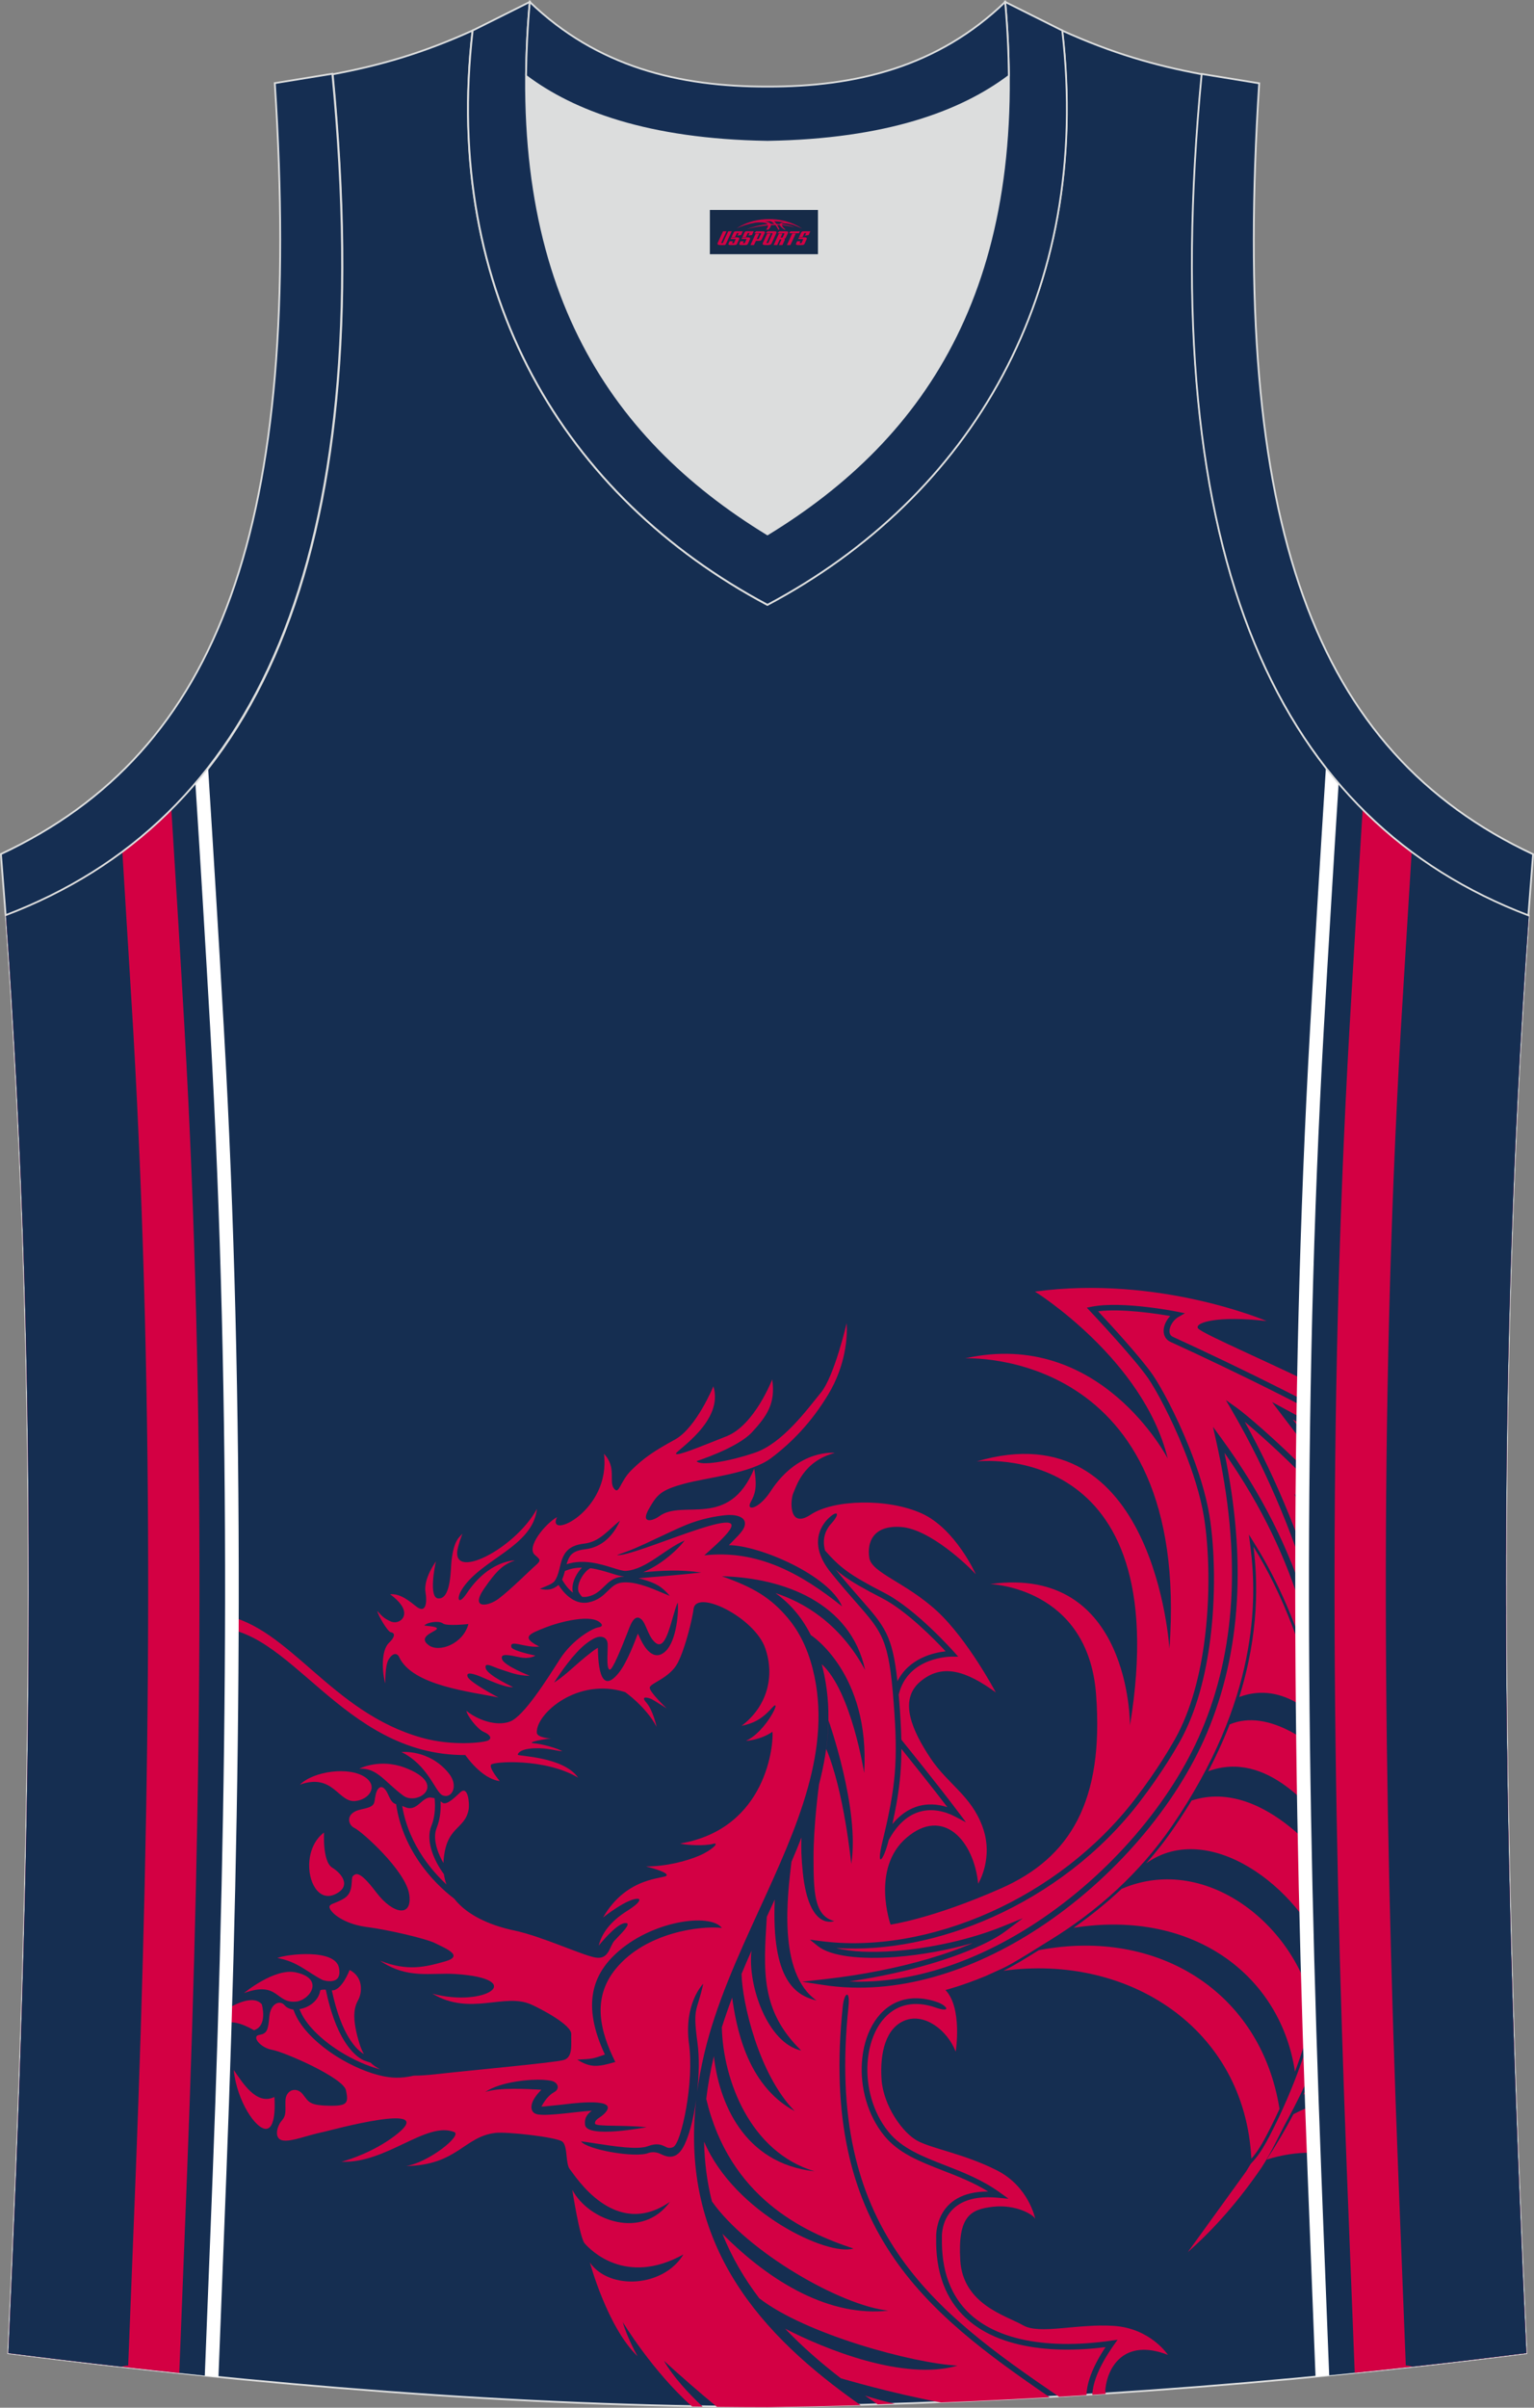
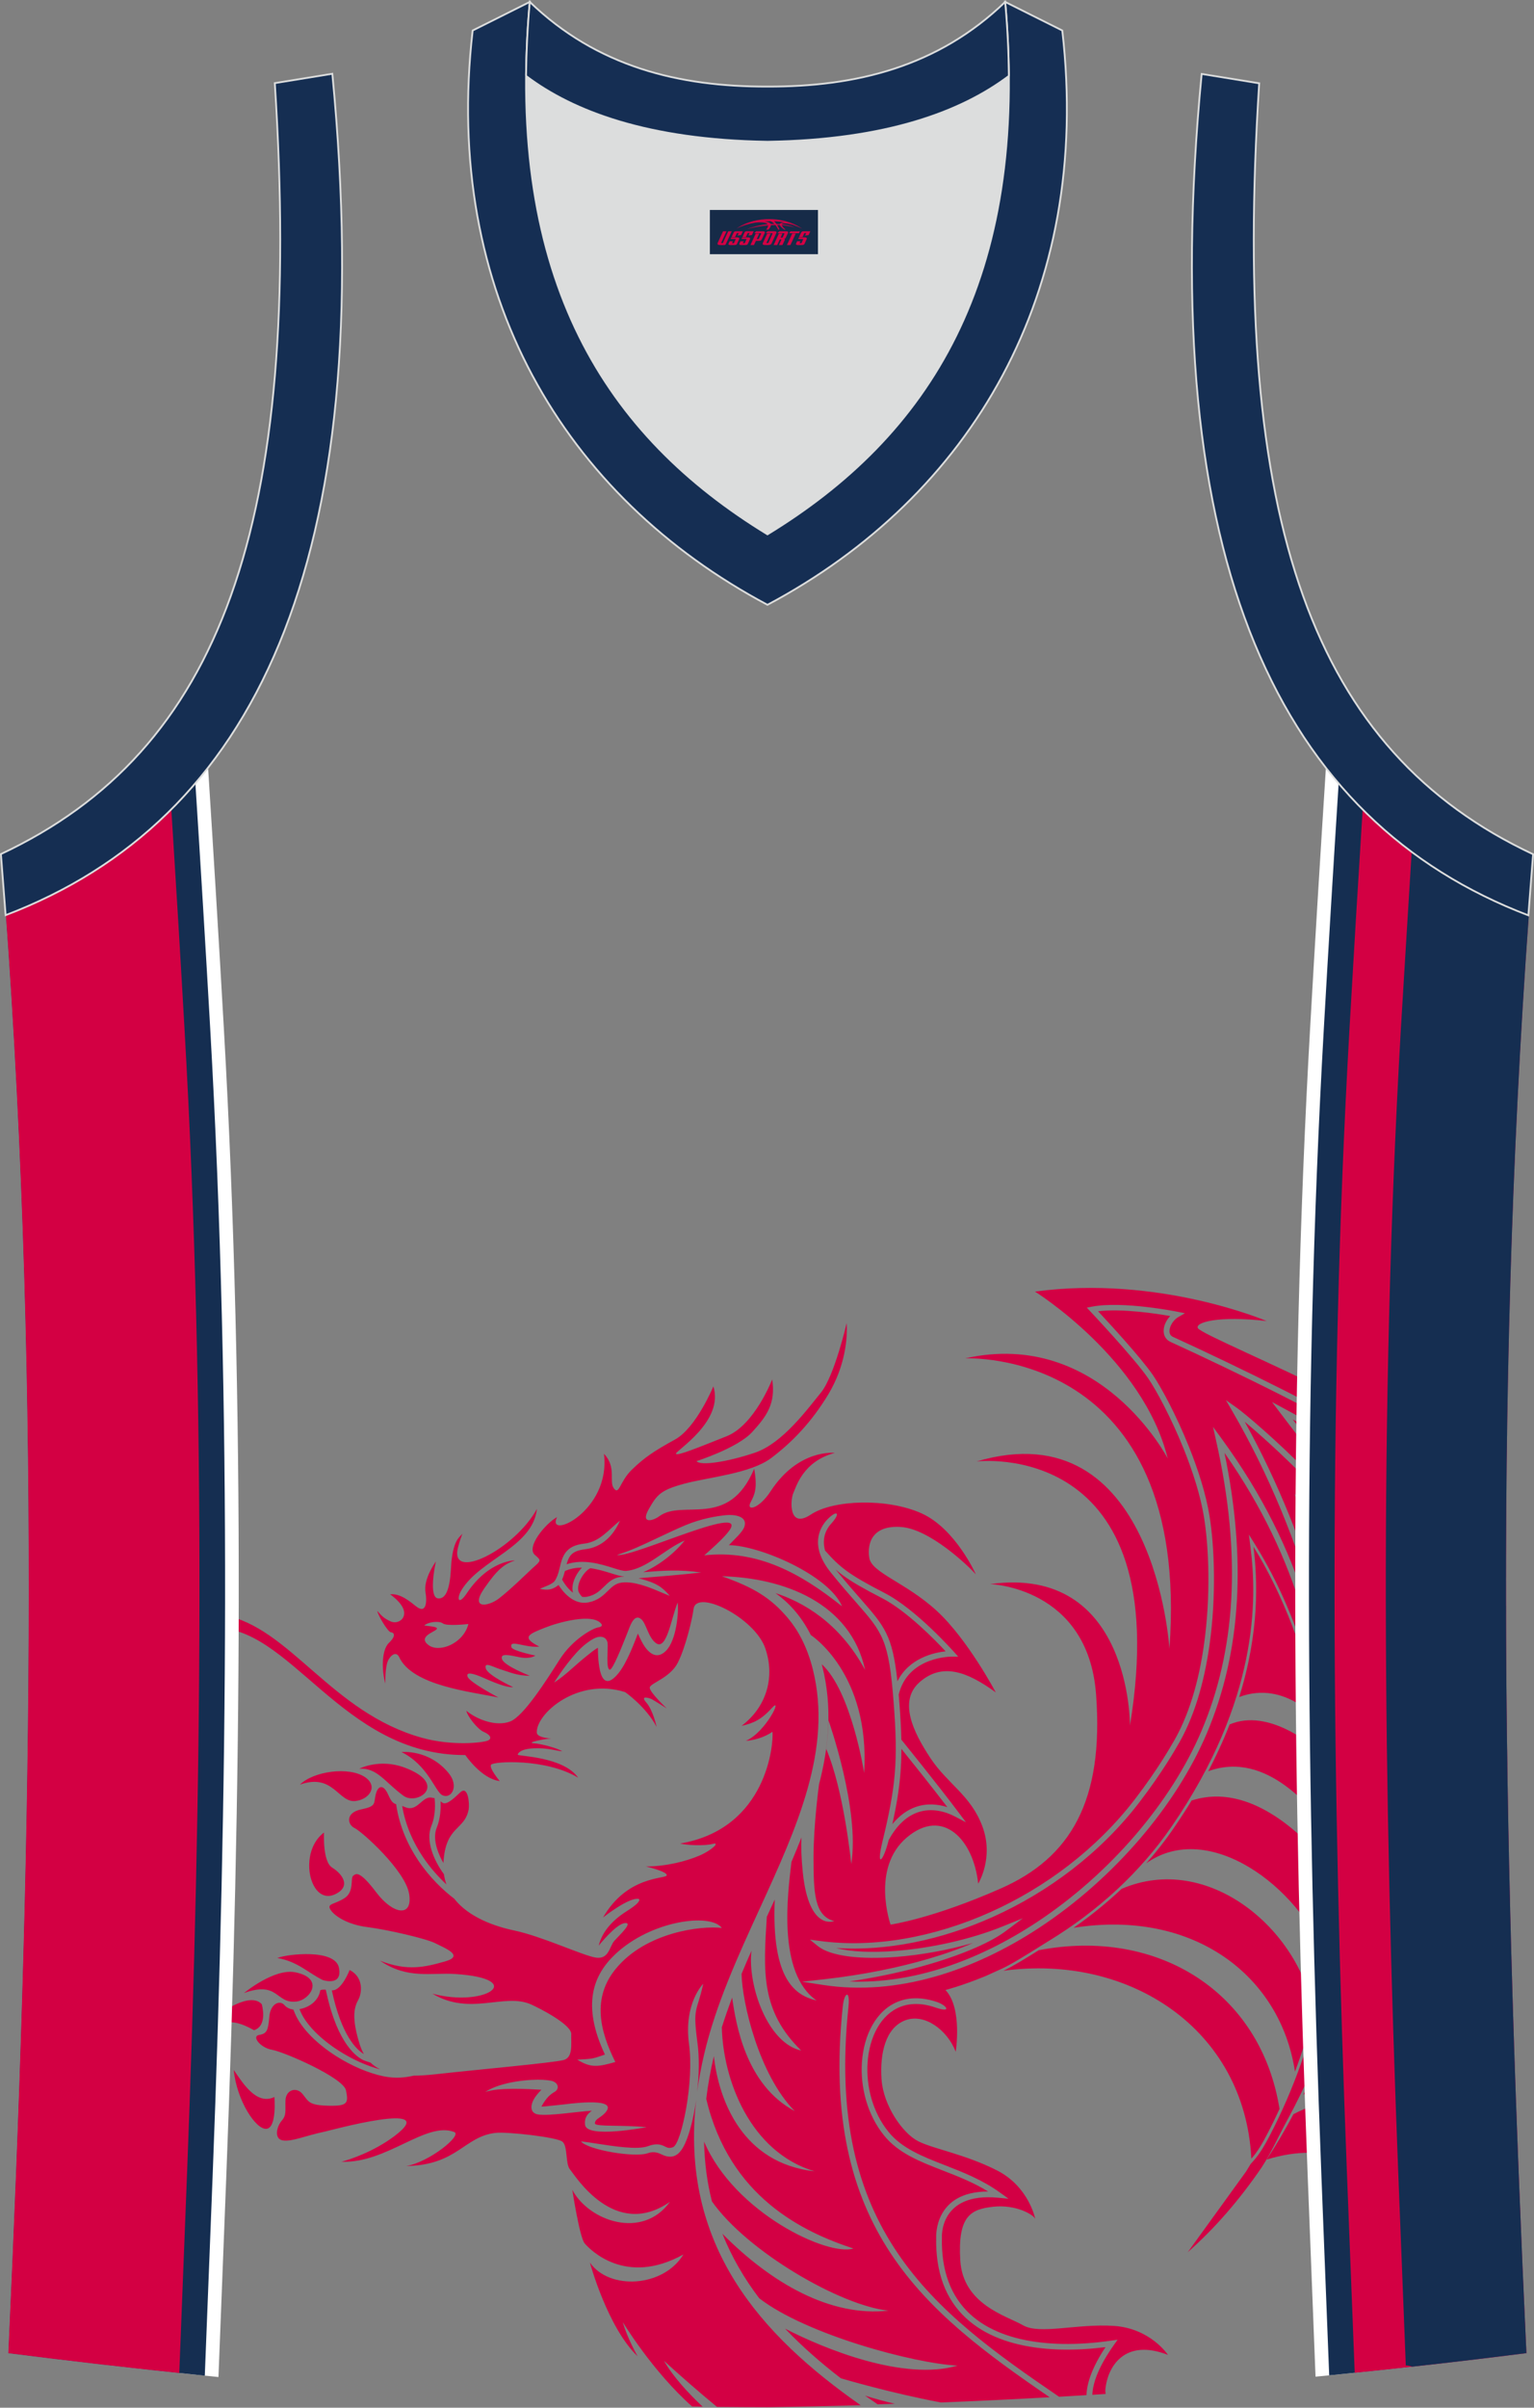
<svg xmlns="http://www.w3.org/2000/svg" version="1.1" id="图层_1" x="0px" y="0px" width="340.57px" height="534.36px" viewBox="0 0 340.57 534.36" enable-background="new 0 0 340.57 534.36" xml:space="preserve">
  <rect x="0" y="0" width="340.57" height="534.36" fill="#808080" stroke="none" />
  <g>
-     <path fill="#152E51" stroke="#DCDDDD" stroke-width="0.4" stroke-miterlimit="22.926" d="M170.34,534.16c0.02,0,0.03,0,0.05,0   H170.34L170.34,534.16L170.34,534.16z M170.39,534.16c57.65-0.83,113.48-4.91,168.48-11.91c-4.81-104.47-7.38-209.79,0.53-319.02   l-0.01,0c-54.79-20.88-83.05-77.61-72.53-186.74l0.02,0c-10.7-2.01-19.83-4.64-31.07-9.71c6.73,58.28-20.29,103.43-65.45,127.46   C125.2,110.21,98.18,65.06,104.91,6.78c-11.23,5.07-20.37,7.7-31.07,9.71l0.02,0C84.38,125.61,56.12,182.35,1.33,203.22l-0.16-2.08   c8.09,109.98,5.52,215.97,0.68,321.11C56.41,529.2,115.42,534.16,170.39,534.16z" />
    <path fill="#D30044" d="M170.34,534.16c0.02,0,0.03,0,0.05,0H170.34L170.34,534.16L170.34,534.16z M281.22,293.19   c0,0-23.96-10.27-51.44-6.54c0,0,24.06,14.99,29.47,37.04c0,0-14.96-28.94-44.98-22.22c0,0,50.26-2.54,45.36,64.44   c0,0-3.21-53.23-42.82-41.56c0,0,44.53-5.45,34.06,58.59c0,0,0.26-35.69-31.04-31.37c0,0,21.71,0.63,23.51,24.44   c1.8,23.8-5.77,36.31-21.08,43.08c-15.31,6.77-24.54,8.05-24.54,8.05s-4.43-12.52,3.6-19.33c8.03-6.81,14.85,0.55,15.85,10.24   c0,0,3.52-5.63,0.97-12.61c-2.55-6.98-7.73-9.45-11.59-15.28c-3.86-5.83-7.16-12.73-2.3-16.9c4.86-4.17,10.21-2.48,16.83,2.35   c0,0-6.21-11.76-13.08-18.08c-6.87-6.32-14.46-8.44-15-11.76c-0.54-3.32,0.71-7.35,7.1-6.87c6.39,0.48,14.91,8.66,16.55,10.5   c0,0-4.51-10.15-12.07-13.54c-7.56-3.39-19.53-3.07-24.57,0.28c-5.04,3.35-4.52-3.39-3.9-4.72s2.09-7.08,9.23-8.97   c0,0-8.06-0.98-14.24,8.5c-2.64,4.05-5.55,4.5-4.45,2.45c0.91-1.69,1.55-3.15,0.79-7.44c-5.66,13.53-15.81,6.67-21.06,10.54   c-1.48,1.1-4.2,1.73-2.37-1.52c1.84-3.25,2.65-4.27,7.9-5.69c5.25-1.43,14.71-2.23,19.31-5.7c4.6-3.47,8.96-7.95,12.71-14.19   c3.74-6.25,4.27-12.52,4.04-15.75c0,0-2.71,11.75-5.72,15.43c-3.01,3.67-8.51,11.26-14.66,13.33c-6.15,2.08-12.18,2.96-12.94,1.86   c0,0,9.06-2.87,12.34-6.44c3.28-3.58,5.25-6.37,4.45-11.69c0,0-3.9,10.15-10.13,12.62c-6.23,2.47-11.08,4.48-11.24,3.87   c-0.15-0.62,10.74-7.15,8.31-14.95c0,0-3.79,9.21-8.53,11.81c-4.74,2.6-6.86,4.06-9.57,6.69c-2.71,2.63-2.79,5.72-3.98,4.16   c-1.19-1.56,0.67-4.64-2.21-7.7c1.59,12.8-12.96,19.33-10.42,14.06c-2.63,1.48-6.87,6.65-4.94,8.37c1.22,1.09,1.54,1.18,0.03,2.49   c-1.14,0.98-5.31,5.16-7.99,7.2c-2.42,1.85-6.45,2.4-3.29-2.19c2.84-4.12,4.31-5.38,6.83-6.25c0,0-5.74-0.1-10.65,7.25   c-1.91,2.86-2.34,1.23-1.21-0.65c4.14-6.88,15.81-9.52,16.76-18.05c-4.85,8.95-19.56,16.39-17.52,8.54   c0.38-1.48,0.7-2.26,0.97-3.02c-0.71,0.83-1.88,1.39-2.42,6.02c-0.2,1.67-0.04,8.68-3.01,8.33c-2.01-0.24-0.76-6.97-0.44-8.2   c0,0-2.87,3.83-2.31,6.94c0.32,1.77,0.25,4.89-2.1,3.03c-1.28-1.02-3.53-2.95-5.77-2.67c0,0,2.7,1.81,3.08,3.71   c0.38,1.9-1.53,2.96-3,2.28c-1.47-0.68-1.9-1.16-2.92-2.3c0.1,0.88,2.34,4.69,3.02,4.73c0.68,0.05,1.23,0.75-0.42,2.33   c-1.87,1.79-1.51,6.78-0.81,9.04c0,0-0.15-3.91,0.74-5.37c0.9-1.45,1.86-1.47,2.31-0.51c2.96,6.41,16.03,7.7,22.06,8.99   c0,0-6.37-3.35-6.85-4.61c-0.48-1.26,1.54-0.63,3.45,0.21c1.91,0.84,5.15,2.26,6.65,2.09c0,0-5.7-2.63-6.08-4.18   c-0.38-1.56,1.62-0.27,3.37,0.26c1.75,0.52,3.58,1.42,6.41,1.4c0,0-5.65-2.19-6.15-3.66c-0.5-1.47,1.68-0.9,3.97-0.44   c2.29,0.46,3.42-0.38,3.42-0.38s-5.1-1.05-5.32-1.86c-0.5-1.87,3.02,0.22,6.2-0.14c-4.3-2.13-2.08-2.85,1.27-4.2   c2.75-1.11,10.74-3.39,12.55-0.76c0,0,0.39,0.54-0.76,0.71c-1.14,0.17-5.63,2.57-8.51,7.07c-2.88,4.51-8.02,12.68-11.06,13.82   c-3.04,1.14-7.22-0.36-9.69-2.39c0.19,1.14,2.44,4.08,3.86,4.69c1.42,0.6,1.94,1.48,0.89,1.93c-1.05,0.45-7.79,1.26-14.54-0.61   c-20.24-5.6-29.42-24.61-44.11-27.26c-6.38-1.15-12.7-1.15-19.59,1.14c0,0,13.73-1.15,14.49-0.39c0.83,0.84-9.23,3.54-11.06,8.5   c0,0,5.1-5.77,13.45-6.35c17.39-1.23,28.71,28.29,56.38,28.18c0,0,3.57,5.29,7.64,5.77c0,0-2.44-2.9-1.93-3.63   c0.51-0.73,12.04-1.49,19.34,2.88c-3.3-4.72-13.44-4.75-13.41-5.1c0.03-0.35,0.62-1.3,3.65-1.42c3.03-0.13,5.01,0.6,6.24,0.66   c-1.04-0.67-4.54-1.65-6.37-1.78c-1.83-0.14,2.65-1.03,3.92-1.05c0,0-3.16-0.14-3.21-1.31c-0.19-4.22,9.12-12.36,19.63-8.98   c0,0,4.66,3.27,6.97,7.71c0,0-0.79-3.71-2.29-5.41c-1.5-1.69,0.69-1.01,1.23-0.73c0.54,0.28,3.31,2.04,3.31,2.04   s-3.91-3.67-3.77-4.65c0.14-0.99,4.5-2.1,6.23-5.51c1.73-3.4,3.25-9.88,3.49-11.89c0.55-4.57,13.56,1.86,15.92,8.69   c2.22,6.41,0.3,13.02-5.26,17.23c2.52-0.56,4.35-1.33,6.69-3.93c2.63-2.93-1.21,5.29-5.73,7.25c0,0,3.14-0.11,5.9-2.01   c0.28,2.36-1.05,21.49-20.49,24.8c1.27,0.38,5.52,0.57,7.24,0.08c1.72-0.48-0.18,1.42-3.01,2.62c-2.82,1.2-7.23,2.38-11.83,2.39   c0,0,4.86,1.15,4.61,1.98c-0.24,0.83-8.79,0.03-14.13,9.35c0,0,5.67-4.52,7.91-4.13c0,0,1.06,0.39-2.62,2.7   c-3.67,2.31-5.61,5-6.25,7.67c0,0,3.78-4.77,5.78-5s-1.22,2.71-2.31,3.93c-1.09,1.22-1.18,4.18-4.11,3.73   c-2.92-0.45-11.85-4.7-18.17-6.03c-4.24-0.89-10.05-2.9-13.28-7.05c-2.35-1.78-5.43-4.66-8.01-8.52c-2.27-3.4-4.18-7.57-4.88-12.44   c-0.75-0.27-1.08-0.6-1.77-2.14c-1.12-2.49-2.33-1.94-2.78,0.06c-0.45,1.99,0.2,2.52-3.27,3.24c-3.47,0.73-3.01,3.38-1.4,4.13   c1.6,0.75,11.27,9.4,12.11,14.63c0.84,5.23-3.54,4.62-7.31-0.37c-3.77-4.99-4.52-4.15-5.14-3.65c-0.62,0.49,0.31,3.52-1.9,4.94   c-2.21,1.43-3.93,1.15-3.15,2.51c0.78,1.35,3.71,3.35,8.17,3.91c4.46,0.56,13.13,2.56,15.15,3.6c2.02,1.04,6.61,2.77,2.14,4.03   c-4.47,1.26-8.33,2.23-14.43-0.17c6.13,4.18,11.32,2.61,16.71,2.96c16.17,1.05,6.69,7.52-5.08,4.36c8.41,5.04,15.96-0.25,21.9,2.39   c2.13,0.95,9.02,4.52,8.93,6.6c-0.08,2.08,0.47,5.15-1.69,5.74c-2.15,0.6-19.12,2.12-28.47,3.16c-1.74,0.19-3.35,0.3-4.82,0.31   c-1.69,0.38-3.9,0.71-6.69,0.14c-3.32-0.68-7.08-2.3-10.44-4.42c-4.19-2.65-7.79-6.11-9.24-9.53c-0.05-0.12-0.21-0.51-0.35-0.86   c-0.79-0.1-1.5-0.42-1.98-0.99c-0.97-1.16-3.09-0.42-3.35,2.57c-0.26,2.99-0.51,3.77-2.26,4.05c-1.74,0.28,0.23,2.85,2.9,3.31   s15.82,6.19,16.38,9c0.57,2.81,0.39,3.51-3.93,3.4c-4.32-0.11-4.32-0.87-5.7-2.58c-1.37-1.71-3.74-0.96-3.81,1.44   c-0.07,2.4,0.27,3.18-0.85,4.49c-1.12,1.31-1.74,4.08,0.32,4.36c2.06,0.28,4.95-1.06,9.25-1.96c0.96-0.2,26.25-7.13,15.49,0.98   c-4.6,3.47-9.98,5.25-11.79,5.7c10.05,0.43,18.79-9.03,25.05-6.59c1.85,0.72-5.61,6.73-10.68,7.55   c11.38-0.19,12.87-6.58,19.85-7.36c2.59-0.29,13.59,0.94,14.84,1.94c1.25,1,0.63,4.96,1.7,6.19c1.07,1.23,9.86,15.73,22.18,7.17   c-6.09,8.46-17.96,4.3-21.68-2.66c0,0,1.63,10.61,2.75,11.89c1.11,1.27,8.98,9.63,21.92,2.45c-4.42,7.3-16.43,8-20.76,1.8   c0,0,3.88,14.36,10.59,20.8c0,0-2.31-4.05-3.29-7.58c0,0,6.57,10.9,15.39,18.72l2.34,0.04c-3.15-2.96-6.52-6.59-8.58-10.17   c3.68,3.35,7.66,6.84,11.76,10.22c3.75,0.04,7.49,0.07,11.21,0.07c6.93-0.1,13.82-0.25,20.7-0.44   c-22.15-15.51-40.21-35.45-36.52-67.81c-0.1,0.73-0.21,1.44-0.34,2.13c-0.54,3.04-1.29,5.77-2.16,7.65   c-1.09,2.36-2.56,3.65-5.18,2.37c-0.52-0.26-1.68-0.78-3.01-0.29c-2.93,1.09-13.51-0.75-14.89-2.61c0.93,0.1,2.01,0.27,3.23,0.46   c3.98,0.62,9.35,1.46,11.6,0.62c2.09-0.78,3.03-0.32,3.91,0.11c0.44,0.21,0.85,0.42,1.67,0.11c0.98-0.36,2.14-4.09,2.96-8.74   c0.81-4.61,1.18-10.05,0.62-14.13c-1.23-9.07,3.14-13.39,3.15-13.4c-1.42,6.52-2.38,4.9-1.27,13.15c0.43,3.17,0.34,7.09-0.08,10.85   c0.37-2.73,0.89-5.54,1.57-8.44c2.6-11.04,7.49-21.69,12.29-32.18c8.25-18.01,16.27-35.52,11.81-53.23   c-1.28-5.07-3.32-8.7-5.53-11.32c-3.83-4.54-7.64-6.81-14.64-9.28c13.61,0.33,28.58,5.85,31.79,20.8   c-5.75-10.64-13.99-15.15-19.9-17.06c2.65,1.88,5.57,4.77,7.85,9.31c0,0,13.22,8.47,11.84,30.61c0,0-2.82-18.14-9.42-24.14   l-0.07-0.27c0.07,0.27,0.14,0.54,0.21,0.81c2.24,8.91,1.5,17.68-0.82,26.44l0.08-0.3c0,0-1.25,9.11-1.22,16.38   c0.03,7.27,0.08,12.84,4.59,13.94c0,0-5.6,2.38-6.97-10.74c-0.34-3.27-0.4-5.81-0.3-7.8l0.07-0.18c-0.72,1.86-1.49,3.72-2.29,5.59   c-0.83,7.05-3.19,24.69,5.58,30.77c-4.55-1.1-10.07-4.31-9.29-22.42l-1.38,3.01l-0.38,0.83c-0.76,12.09-1.41,20.85,7.63,29.68   c-7.45-1.61-11.93-14.45-11.04-22.12l0.1-0.24c-0.79,1.77-1.56,3.56-2.3,5.35c0.13,6.31,3.81,22.33,11.8,30.45   c-10.94-5.85-13.06-19.43-13.89-25.18c-0.82,2.18-1.59,4.38-2.29,6.58v0c0.26,11.56,6.21,27.69,20.6,31.97   c-15.95-1.77-21.26-15.59-22.37-25.56c-0.77,3.28-1.33,6.44-1.69,9.49c5.16,21.77,21.47,29.53,32.67,33.2   c-5.65,1.8-26.41-7.92-33.15-23.72c0.09,4.7,0.69,9.11,1.74,13.26c7.83,11.15,28.58,23.15,39.19,24.25   c-12.79,1.42-25.85-5.96-36.87-17.07c2.07,5.18,4.85,9.93,8.18,14.32c10.35,8.01,34.22,14.45,44.03,14.95   c-11.92,3.48-29.53-3.69-38.29-8.21c3.76,3.95,7.94,7.59,12.38,11.02c0.18,0.05,10.92,3.25,22.23,5.37   c8.08-0.32,16.12-0.71,24.14-1.16c-27.76-18.99-51.15-37.39-45.94-86.74c0.33-3.21,1.67-3.77,1.27,0.05   c-5.24,49.48,18.72,67.47,46.75,86.58c2.03-0.12,4.05-0.24,6.08-0.36c0.1-2.83,1.37-6.33,4.23-10.65c-3.16,0.4-6.43,0.6-9.64,0.54   c-6.54-0.13-12.9-1.38-17.89-4.4c-5.05-3.06-8.71-7.9-9.76-15.21c-0.23-1.61-0.34-3.35-0.3-5.22c-0.02-0.38-0.42-10.27,11.54-10.25   c-3.28-2.02-6.76-3.38-10.07-4.66c-5.13-2-9.86-3.84-13.04-7.77c-3.73-4.61-5.29-10.73-4.92-16.24c0.21-3.06,1-5.94,2.34-8.29h0   c1.37-2.4,3.3-4.26,5.75-5.21c2.36-0.92,5.2-1.01,8.45,0.07c2.34,0.77,3.55,2.56-0.23,1.26c-3.02-1.04-5.62-0.98-7.76-0.15   c-2.17,0.85-3.89,2.51-5.11,4.65l0,0c-1.25,2.19-1.99,4.89-2.18,7.75c-0.35,5.23,1.12,11.01,4.65,15.36   c2.97,3.67,7.55,5.45,12.51,7.39c4.03,1.57,8.3,3.23,12.24,6.08l1.89,1.36l-2.32-0.22c-13.1-1.25-12.47,8.8-12.47,8.82v0.05   c-0.04,1.81,0.07,3.49,0.29,5.05c1,6.88,4.43,11.43,9.16,14.3c4.79,2.9,10.93,4.1,17.26,4.22c3.63,0.07,7.31-0.21,10.85-0.72   l1.45-0.21l-0.85,1.2c-3.23,4.6-4.65,8.2-4.76,11.03c0.99-0.06,1.97-0.12,2.96-0.19c-0.08-0.38-0.1-0.78-0.05-1.21   c0.5-4.62,4.07-11.27,13.88-7.46c0,0-3.87-5.91-12.04-6.44c-8.17-0.53-16.43,1.99-20.13-0.13c-3.7-2.13-13.36-4.6-13.94-14.43   c-0.58-9.82,2.29-11.33,7.3-11.88c5.01-0.56,8.9,1.72,9.34,2.68c0,0-1.38-7.11-8.46-10.73c-7.08-3.61-14.14-4.77-17.54-6.5   c-3.4-1.73-7.72-7.85-8.12-13.72c-0.4-5.87,0.93-11.43,5.22-13.09c4.29-1.66,9.36,2.09,11.25,6.95c0,0,1.54-9.72-2.28-13.69   c0,0,3.49-0.87,8.86-3.07l3.72-1.69c2.05-0.94,5.69-3.21,8.49-4.97l0,0c0.8-0.5,1.53-0.96,2.13-1.32   c4.9-3.01,10.11-6.79,15.13-11.48c4.21-3.94,8.29-8.52,11.92-13.81c9.62-14.01,14.36-26.59,16.5-37.11   c2.15-10.51,1.71-18.97,0.98-24.76l-0.36-2.87l1.53,2.46c10.06,16.2,17.19,39.73,17.77,65.24c0.5,21.59-3.69,44.62-14.75,65.85   c-0.45,0.87-0.98,1.83-1.57,2.78c-0.6,0.96-1.26,1.89-1.98,2.68l-0.61,0.68c-0.34,0.56-0.68,1.13-1.03,1.69l-12.93,17.88   c5.96-5.24,11.47-11.59,16.39-18.8c2.29-3.5,3.77-7,5.76-10.63c3.89-7.11,7.24-14.83,9.93-22.98c3.7-11.21,6.18-23.23,7.12-35.63   c1.04-13.61,0.14-26.65-2.37-39.46c-2.51-12.82-6.64-25.43-12.06-38.2l-1.09-2.57l2.09,1.85c1.63,1.44,6.52,5.97,12.72,14.35   c6.19,8.37,13.69,20.61,20.57,37.48c4.37,10.72,8.95,23.73,12.5,38.43c-0.08-3.2-0.15-6.4-0.22-9.6c-0.94-2.87-1.83-5.61-2.68-8.27   c-7.29-22.62-12.36-38.36-30.4-63.63c-3.46-4.85-7.92-9.83-12.28-14.27c-5.21-5.3-10.27-9.81-13.34-12.37   c7.23,13.01,13.23,27.77,17.4,43.02c4.31,15.73,6.69,31.96,6.51,47.31l-0.08,6.7l-1.18-6.6c-0.72-4.01-1.39-7.96-2.04-11.79   c-4.46-26.34-8.02-47.31-25.1-71.74c2.46,11.89,3.32,22.76,2.76,32.73c-0.61,10.83-2.91,20.6-6.68,29.51   c-6.8,16.04-20.6,32.24-37.19,43.15c-14.74,9.69-31.7,15.2-47.92,12.72l-4.76-0.73l4.78-0.53c8.96-1,16.81-2.66,23.21-4.53   c3.88-1.14,7.23-2.35,9.96-3.54c-5.64,1.62-11.62,2.67-17.04,3.1c-7.85,0.61-14.55-0.12-17.4-2.41l-1.77-1.43l2.25,0.3   c11.83,1.59,25.27-0.76,37.89-6.43c12.13-5.45,23.5-13.96,31.98-24.98c5.24-6.81,8.25-12.22,8.26-12.23l0.01-0.01   c3.78-6.21,5.98-14.13,7.1-22.09c1.52-10.77,1.1-21.59,0.01-28.32c-0.78-4.84-2.51-10.18-4.49-15.11c-2.8-6.96-6.09-13.06-7.9-15.7   c-3.1-4.51-12.81-14.82-12.84-14.85l-0.79-0.84l1.13-0.22c6.86-1.32,18.97,1.12,19.01,1.13l1.64,0.33l-1.45,0.84   c-0.72,0.42-1.32,1.13-1.67,1.88c-0.17,0.38-0.28,0.77-0.3,1.14c-0.02,0.33,0.04,0.63,0.18,0.87c0.12,0.21,0.32,0.39,0.6,0.52   c6.78,3.09,16.36,7.66,24.66,11.85c6.52,3.29,12.26,6.35,15.26,8.31c12.98,8.46,24.25,17.82,34.02,28.11   c0.01-1.88,0.01-3.77,0.02-5.65c-15.69-16.36-30.05-25.64-38.54-29.99c-12.19-6.25-29.17-13.37-29.89-14.56   C265.22,293.52,270.36,291.93,281.22,293.19L281.22,293.19z M338.34,510.41c-0.34,1.81-0.71,3.63-1.11,5.46   c-0.56,2.55-1.08,4.77-1.62,6.79c1.09-0.14,2.18-0.27,3.27-0.41C338.69,518.3,338.51,514.36,338.34,510.41L338.34,510.41z    M334.61,390.04c0.05,3.35,0.1,6.7,0.16,10.05c-2.56-8.74-5.59-16.92-9.1-24.75c-6.9-15.4-15.63-29.48-26.14-43.91l-0.01-0.01   L287,315.02c11.01,5.97,19.06,10.69,26.37,16.31c6.98,5.37,13.32,11.59,20.97,20.54c0,1.84,0,3.67,0.01,5.51   c-11.36-12.98-26.54-25.61-32.4-28.85C308.27,335.52,327.38,371.7,334.61,390.04L334.61,390.04z M194.85,533.61   c-0.94-0.64-1.87-1.28-2.8-1.94c2.28,0.73,4.49,1.32,6.62,1.81C197.39,533.53,196.12,533.57,194.85,533.61L194.85,533.61z    M334.95,409.62c-0.47-1.46-0.93-2.88-1.38-4.28c-7.32-22.73-12.42-38.55-30.57-63.97c-3.51-4.92-8.01-9.95-12.41-14.43   c-7.23-7.35-14.2-13.22-16.04-14.52l-2.39-1.69l1.47,2.53c7.91,13.6,14.44,29.31,18.9,45.56c3.52,12.86,5.74,26.06,6.32,38.83   l-0.64-3.74c-4.64-27.4-8.31-49.02-27.1-74.77l-1.81-2.47l0.67,2.98c2.93,12.96,3.98,24.7,3.38,35.39   c-0.61,10.67-2.87,20.31-6.59,29.08c-6.7,15.82-20.33,31.81-36.72,42.58c-12.81,8.42-27.3,13.64-41.47,13.06   c6.74-1,12.74-2.36,17.83-3.85c8.02-2.35,13.84-5.06,16.76-7.24l3.93-2.94l-4.55,1.84c-7.27,2.94-16.05,4.81-23.68,5.41   c-5.27,0.41-9.96,0.22-13.2-0.64c11.09,0.72,23.28-1.74,34.78-6.91c12.31-5.53,23.85-14.17,32.46-25.36   c5.29-6.88,8.34-12.35,8.35-12.36c3.88-6.37,6.12-14.45,7.27-22.56c1.54-10.91,1.11-21.87,0.01-28.69   c-0.8-4.94-2.56-10.38-4.57-15.38c-2.83-7.05-6.18-13.25-8.03-15.94c-2.6-3.8-9.72-11.52-12.14-14.12   c5.3-0.65,12.95,0.52,16.01,1.06c-0.43,0.46-0.79,0.98-1.04,1.53c-0.24,0.52-0.39,1.08-0.41,1.6c-0.03,0.56,0.08,1.1,0.35,1.57   c0.25,0.43,0.64,0.8,1.17,1.04c6.76,3.08,16.32,7.64,24.61,11.83c6.48,3.27,12.18,6.31,15.13,8.24   c13.31,8.67,24.79,18.29,34.71,28.89l-0.01,3.19c-7.29-8.43-13.44-14.4-20.2-19.6c-7.94-6.11-16.7-11.14-29.13-17.82l-2.58-1.39   l1.77,2.33l14.29,18.73l0,0c10.47,14.37,19.15,28.37,26.01,43.68c4.1,9.16,7.56,18.8,10.35,29.26   C334.89,406.62,334.92,408.12,334.95,409.62L334.95,409.62z M132.09,471.32c0.31,0.71,6.2,0.25,11.46,0.78   c-0.04,0-13.32,2.57-13.66-0.53c-0.18-1.65,0.58-2.44,1.5-3.12c-3.05,0.15-9.44,1.21-11.91,0.83c-1.99-0.31-1.7-2.28-0.79-3.67   c0.39-0.6,0.94-1.25,1.51-1.82c-3.31-0.18-9.46-0.54-12.47,0.5c3.61-2.4,10.22-2.85,12.71-2.71c0.78,0.04,1.43,0.12,1.89,0.21   c1.68,0.35,1.97,1.83,0.75,2.5c-1.32,0.73-2.18,1.96-2.88,3.24c0.95-0.02,2.73-0.27,4.72-0.45c0.77-0.07,11.75-1.7,9.8,1.35   c-0.43,0.68-1.01,1.09-1.59,1.5l0,0C132.55,470.32,132.02,470.7,132.09,471.32L132.09,471.32z M134.3,455.98   c-5.21-11.1-2.58-17.66,2.3-22.27c7.91-7.47,21.1-9.22,23.66-5.83c-4.66-0.54-16.88,0.94-23.54,9.06   c-5.36,6.52-3.51,13.89-0.11,20.69c-3.83,1.1-5.44,1.35-8.45-0.52C131.63,456.94,131.6,456.92,134.3,455.98L134.3,455.98z    M188.99,413.7c0,0-1.58-16.22-5.56-25.55c0.29-2.11,0.47-4.22,0.51-6.33C183.94,381.82,190.94,401.51,188.99,413.7L188.99,413.7z    M183.84,337.06c2.04-2.01,2.88-1.3,0.66,1.14c-0.85,0.93-2.16,2.95-1.32,5.93c1.65,1.86,2.97,3.19,4.82,4.54   c1.91,1.39,4.4,2.81,8.39,4.87c7.07,3.64,15.37,13.05,15.4,13.07l0.95,1.06l-1.42,0c-0.03,0-9.74-0.11-11.79,8.41   c0.04,0.53,0.09,1.08,0.13,1.65c0.24,3.12,0.4,5.85,0.45,8.36c1.06,1.31,8.24,10.2,12.66,16.09l1.69,2.25l-2.49-1.3   c-2.08-1.09-5.2-1.99-8.31-0.87c-2.22,0.8-4.46,2.62-6.36,6.12c-1.15,4.71-2.91,6.58-1.34,0.14c1.43-5.85,2.3-10.38,2.68-14.81   c0.4-4.73,0.26-9.44-0.24-15.88c-1.06-13.92-2.43-15.48-8.3-22.17c-1.56-1.77-3.43-3.9-5.67-6.69   C179.29,342.6,182.48,338.4,183.84,337.06L183.84,337.06z M198.12,404.84c0.91-4.12,1.48-7.58,1.77-11.02   c0.16-1.86,0.23-3.73,0.23-5.69c2.09,2.6,6.64,8.27,10.21,12.94c-2.07-0.66-4.58-0.92-7.11-0.01   C201.48,401.69,199.73,402.87,198.12,404.84L198.12,404.84z M199.24,373.14c-1.09-10.2-2.82-12.18-8.2-18.31   c-1.52-1.73-3.33-3.8-5.52-6.5c0.54,0.47,1.1,0.92,1.72,1.37c1.97,1.43,4.5,2.88,8.56,4.97c5.5,2.83,11.85,9.35,14.14,11.82   C207.38,366.76,201.83,367.97,199.24,373.14L199.24,373.14z M103.99,360.43c-1.12,4.37-6.5,6.47-8.87,4.66   c-2.37-1.81,1.16-2.83,1.79-3.47s-1.91-0.71-2.71-0.86c0.72-0.76,3.26-1.12,4.13-0.46C99.2,360.97,103.99,360.43,103.99,360.43   L103.99,360.43z M161.82,342.93c6.83,0.04,22.27,6.7,25.13,13.58c-9.1-7.28-18.73-12.64-30.59-11.32c1.73-1.56,3.6-3.15,5.1-4.92   c6.35-7.52-20.87,5.44-24.47,4.85c3.27-1.13,4.61-1.71,9.09-3.84c2.14-1.01,4.31-2.04,6.21-2.83c3.39-1.39,6.71-1.98,8.97-2.19   c1.57-0.15,4.74,0.14,4.03,2.49C164.91,340.04,162.91,341.74,161.82,342.93L161.82,342.93z M142.38,359.37   c1.12,0.97,1.53,4.06,3.26,5.3c2.4,1.73,3.41-5.69,4.81-9.01c0.27,1.78-0.19,8.36-2.62,10.74c-1.49,1.46-2.83,1.09-3.99-0.09   c-0.93-0.95-1.65-2.49-2.22-3.76c-0.6,1.51-2.34,6.39-4.32,8.81c-4.34,5.3-4.52-3.11-4.56-5.67c-0.37,0.21-0.82,0.52-1.32,0.9   c-4.14,3.21-5.3,4.8-8.4,6.84c1.28-2.04,4.35-6.51,7.04-8.59c0.76-0.59,1.48-1.06,2.07-1.32c1.28-0.57,2.61-0.23,2.77,1.2   c0.13,1.15-0.41,5.63,0.46,5.84c0.63,0.15,2.69-5.03,3.94-8.2C139.79,361.17,140.7,357.92,142.38,359.37L142.38,359.37z    M129.2,347.91c-0.14,0.14-0.27,0.29-0.4,0.44l0,0.01c-0.52,0.63-1.01,1.42-1.32,2.24c-0.33,0.86-0.48,1.77-0.33,2.63   c0.01,0.08,0.03,0.17,0.05,0.25c-1.32-1.01-2.18-2.5-2.41-2.92c0.24-0.54,0.45-1.17,0.64-1.9   C126.67,348.12,127.94,347.91,129.2,347.91L129.2,347.91z M125.79,347.16c3.75-1.22,7.51-0.05,10.26,0.81   c1.26,0.39,2.29,0.71,2.89,0.67c4.58-0.32,8.61-4.85,13.07-6.75c-2.09,2.66-5.66,5.56-9.21,7.04c4.33-0.36,8.09-0.63,12.89,0.07   c-3.91,0.43-9.74,0.94-13.92,1.27c0.28,0.07,0.56,0.14,0.83,0.22c2.93,0.84,4.32,1.58,6.1,3.69c-2.69-1.06-3.97-1.76-6.45-2.47   c-1.38-0.4-2.86-0.63-4.18-0.48c-1.39,0.15-2.22,0.97-3.1,1.83h0c-1.06,1.04-2.19,2.14-4.33,2.57c-3.33,0.66-5.71-2.4-6.64-3.86   c-1.32,1.06-2.4,1.23-4.15,0.85c0.96-0.45,2.72-0.97,3.28-1.73c0.45-0.61,0.81-1.55,1.1-2.82c0.33-1.43,0.65-2.64,1.42-3.61   c0.79-0.99,2.01-1.65,4.09-1.88c3.37-0.38,5.29-3.01,7.9-5.09c-1.43,3.26-3.97,5.93-7.76,6.35c-1.7,0.19-2.66,0.68-3.24,1.41   C126.26,345.74,126.01,346.4,125.79,347.16L125.79,347.16z M138.55,349.91c-0.2,0.01-0.41,0.02-0.6,0.04   c-1.83,0.2-2.8,1.16-3.85,2.18l0,0c-0.93,0.91-1.91,1.87-3.69,2.23c-0.4,0.08-0.79,0.08-1.17,0.03c-0.39-0.39-0.79-0.98-0.86-1.39   c-0.1-0.61,0.01-1.29,0.27-1.95c0.26-0.69,0.67-1.35,1.11-1.89c0.49-0.59,0.99-1.01,1.35-1.12c1.67,0.23,3.24,0.72,4.56,1.13   c1.13,0.35,2.1,0.65,2.87,0.72L138.55,349.91L138.55,349.91z M99.12,418.23c-1.72-1.6-3.58-3.65-5.24-6.12   c-2.09-3.12-3.85-6.91-4.59-11.3c0.23,0.08,0.47,0.18,0.75,0.29c2.57,1.07,3.7-2.44,5.68-2.15c0.31,0.05,0.56,0.09,0.76,0.13   c0.12,1.03,0.29,3.71-0.7,6.13c-0.67,1.63-0.55,3.54,0.04,5.45c0.56,1.85,1.57,3.7,2.73,5.28   C98.67,416.75,98.86,417.51,99.12,418.23L99.12,418.23z M98.45,413.47c-0.59-1.02-1.09-2.11-1.42-3.19   c-0.51-1.65-0.62-3.28-0.08-4.6c0.88-2.16,0.94-4.49,0.86-5.91c0.11,0.1,0.25,0.2,0.45,0.33c1,0.65,3-1.48,3.96-2.34   c1.74-1.57,2.04,2.64,1.83,3.81C103.18,406.29,98.87,405.12,98.45,413.47L98.45,413.47z M84.44,459.27   c-2.92-0.73-6.13-2.19-9.05-4.03c-4.16-2.63-7.69-6.05-8.9-9.35c2.08-0.31,4.26-1.84,4.61-4.15c0,0,0.13-0.22,1.22-0.16   c0.07,0.31,0.16,0.68,0.19,0.81c2.49,11.35,6.79,14.22,8.26,14.88c0.21,0.1,0.98,0.34,1.49,0.5   C82.89,458.38,83.62,458.87,84.44,459.27L84.44,459.27z M80.79,455.87c-1.54-0.9-4.96-3.98-7.12-14.14   c2.18,0.17,3.95-4.52,3.95-4.52c3.14,1.6,2.77,5.1,1.92,6.63c-0.84,1.53-1.6,3.81,0.34,9.94   C80.13,454.55,80.43,455.25,80.79,455.87L80.79,455.87z M60.92,465.4c0,0,0.59,6.8-1.75,7.06c-2.34,0.26-6.61-6.26-7.28-13.06   C53.82,462.15,56.89,467.34,60.92,465.4L60.92,465.4z M58.11,444.79c0,0,1.43,4.76-1.71,5.79c-6.16-3.5-7.74-1.07-12.96,0.87   C45.35,449.2,54.85,441.27,58.11,444.79L58.11,444.79z M65.77,444.22c-4.65,0.49-3.86-4.67-11.6-1.89c0,0,6.72-5.57,11.43-4.6   C72.18,439.09,68.81,443.9,65.77,444.22L65.77,444.22z M71.62,439.43c-3.28-1.65-5.55-4.1-10.05-4.88   c2.19-0.88,12.83-2.1,13.68,2.16C76.1,440.96,71.62,439.43,71.62,439.43L71.62,439.43z M78.92,399.71   c-3.84,0.43-4.88-6.28-12.34-3.63c3.01-2.98,10.88-4.09,14.47-1.66C84.04,396.45,81.98,399.37,78.92,399.71L78.92,399.71z    M89.55,398.53c-4.17-3.08-5.81-6.23-9.79-5.99c0,0,4.48-2.33,10.04-0.26C99.69,395.96,92.66,400.82,89.55,398.53L89.55,398.53z    M98.17,398.4c-1.53-0.76-3.18-6.7-9.05-9.56c0,0,6.12-0.68,10.5,4.7C102,396.47,100.17,399.4,98.17,398.4L98.17,398.4z    M71.94,406.72c0,0-0.37,6.43,1.81,7.77c2.18,1.35,4.35,4.16,0.66,5.91c-3.69,1.75-6.15-2.86-5.72-7.4   C69.11,408.47,71.94,406.72,71.94,406.72z" />
    <path fill="#D30044" d="M327.88,523.61c-4.74-23.81-19.36-52.82-46.67-44.32c2.11-3.2,4.1-6.57,5.95-10.07   c26.01-13.89,46.56,23.57,49.88,44.45c-0.63,3.01-1.34,6.04-2.13,9.09C332.57,523.04,330.23,523.33,327.88,523.61L327.88,523.61z    M337.6,493.24c-0.35-8.37-0.67-16.75-0.98-25.14c-8.54-14.76-24.42-32.85-40.42-20.01l0.07-0.21c-1.96,5.91-4.28,11.58-6.89,16.98   C315.22,454.14,330.46,471.03,337.6,493.24L337.6,493.24z M336.13,453.68c-8.85-11.79-26.03-20.02-38.49-10.11   c1.72-5.73,3.11-11.64,4.15-17.69l-0.1,0.59c7.37-13.08,26.92-0.49,33.8,5.76C335.68,439.39,335.9,446.54,336.13,453.68   L336.13,453.68z M302.83,418.88c6.22-9.26,24.09-4.39,31.56,3.79c-1.38-5.62-2.91-10.99-4.52-16.07   c-6.09-9.23-23.01-12.46-25.9-4.72l0-0.27c-0.02,3.35-0.16,6.73-0.42,10.15C303.36,414.15,303.12,416.52,302.83,418.88   L302.83,418.88z M303.91,396.57l-0.04-1.19C303.89,395.78,303.9,396.18,303.91,396.57L303.91,396.57z M303.87,395.28   c-0.78-21.1-6.15-41.09-14.81-61.48c3.23,2.85,19.41,17.96,33.12,51.6c1.52,3.74,3.08,7.77,4.6,12.04   c-0.08-0.08-12.52-11.56-22.92-2.48L303.87,395.28z" />
    <path fill="#D30044" d="M277.82,479.08c-1.48-28.93-27.32-45.5-55.06-41.69c1.92-0.88,5.17-2.88,7.87-4.57   c26.43-5.07,49.32,9.32,53.44,35.22v0c-0.88,1.92-1.8,3.81-2.79,5.7C280.38,475.48,279.22,477.54,277.82,479.08L277.82,479.08z    M238.35,427.85c26.63-4.21,45.97,10.64,49.15,31.93c1.63-4.35,3-8.74,4.14-13.15c-3.19-18.44-23.42-35.64-42.62-27.43   C245.5,422.51,241.89,425.37,238.35,427.85L238.35,427.85z M254.48,413.53c13.9-9.87,33.96,5.39,39.72,20.75   c1.01-6.28,1.57-12.54,1.74-18.73c-0.01-0.01-14.74-21.35-31.38-15.95l0.31-0.52c-1.28,2.13-2.67,4.29-4.18,6.49   C258.74,408.44,256.65,411.09,254.48,413.53L254.48,413.53z M265.67,397.75c0.22-0.37,0.43-0.75,0.65-1.12   C266.1,397,265.89,397.38,265.67,397.75L265.67,397.75z M266.37,396.52c0.23-0.41,0.46-0.81,0.68-1.22   C266.83,395.71,266.6,396.12,266.37,396.52L266.37,396.52z M267.77,394c2.1-3.91,3.82-7.68,5.23-11.29   c8.67-3.65,18.43,4.48,21.41,7.26c0.81,5.53,1.33,11.23,1.52,17.04c-4.28-5.02-14.48-18.74-27.68-13.91L267.77,394L267.77,394z    M275.07,376.82l0.06-0.19c10.29-3.87,17.82,5.46,17.93,5.6c-3.06-15.08-8.31-28.54-14.77-38.95   C279.21,350.62,279.66,362.22,275.07,376.82z" />
    <path fill="#D30044" d="M338.68,522.27l0.17-0.63l0.03,0.6L338.68,522.27L338.68,522.27z M334.61,390.04   c-0.15-10.86-0.24-21.75-0.27-32.67c-11.36-12.98-26.54-25.61-32.4-28.85C308.27,335.52,327.38,371.7,334.61,390.04z" />
    <path fill="#152E51" d="M334.59,388.28c-3.3-8.1-8.57-19.09-13.98-29.54c-5.9-11.38-12-22.11-15.95-27.75   c4.26,2.97,10.54,8.12,16.99,14.2c4.35,4.1,8.77,8.61,12.7,13.15l0-1.93c-3.71-4.2-7.8-8.35-11.83-12.14   c-8.29-7.81-16.33-14.13-20.26-16.31l-3.31-1.83l2.54,2.81c3.47,3.84,10.86,16.62,18,30.38c6.14,11.83,12.08,24.37,15.16,32.54   L334.59,388.28L334.59,388.28z M338,522.36l0.87-0.11l-0.12-2.72C338.5,520.48,338.25,521.43,338,522.36z" />
    <path fill="#FFFFFF" d="M292.07,527.47l-0.07-1.68c-0.56-14.36-1.13-28.72-1.68-43.08c-3.27-84.83-4.27-169.84,0.55-254.63   c1.09-19.24,2.27-38.46,3.5-57.69c11.85,15.22,27,25.96,45.02,32.83l0.01,0c-7.9,109.24-5.34,214.55-0.53,319.02   C323.35,524.23,307.75,525.97,292.07,527.47z" />
    <path fill="#152E51" d="M295.1,527.18l-0.06-1.51c-0.57-14.36-1.13-28.72-1.68-43.08c-3.26-84.73-4.26-169.64,0.55-254.34   c1.03-18.14,2.13-36.27,3.29-54.41c11.4,13.4,25.58,23.04,42.2,29.38l0.01,0c-7.9,109.24-5.34,214.55-0.53,319.02   C324.35,524.1,309.76,525.74,295.1,527.18z" />
    <path fill="#D30043" d="M300.77,526.61l-0.05-1.16c-0.56-14.36-1.13-28.72-1.68-43.08c-3.26-84.57-4.26-169.27,0.55-253.8   c0.93-16.3,1.91-32.62,2.94-48.93c10.39,10.43,22.74,18.2,36.86,23.58l0.01,0c-7.9,109.24-5.34,214.55-0.53,319.02   C326.22,523.86,313.52,525.32,300.77,526.61z" />
    <path fill="#152E51" d="M310.42,481.94c-3.25-84.31-4.25-168.43,0.54-252.72c0.05-0.85,1.21-20.05,2.45-40.14   c7.83,5.84,16.51,10.53,25.99,14.14l0.01,0c-7.9,109.24-5.34,214.55-0.53,319.02c-8.43,1.07-16.87,2.08-25.34,3.01   c-0.61-0.2-1.1-0.29-1.43-0.26C311.38,506.64,310.57,485.81,310.42,481.94z" />
    <path fill="#FFFFFF" d="M48.5,527.55l0.07-1.76c0.56-14.36,1.13-28.72,1.68-43.08c3.27-84.83,4.26-169.84-0.56-254.63   c-1.09-19.18-2.26-38.35-3.48-57.51c-11.83,15.12-26.93,25.81-44.88,32.65l-0.16-2.08c8.09,109.98,5.52,215.97,0.68,321.11   C17.11,524.19,32.72,525.98,48.5,527.55z" />
    <path fill="#152E51" d="M45.47,527.25l0.06-1.57c0.56-14.36,1.13-28.72,1.69-43.08c3.26-84.73,4.26-169.64-0.55-254.34   c-1.03-18.08-2.12-36.17-3.28-54.24c-11.37,13.31-25.5,22.9-42.06,29.21l-0.16-2.08c8.09,109.98,5.52,215.97,0.68,321.11   C16.13,524.07,30.73,525.75,45.47,527.25z" />
    <path fill="#D30043" d="M39.8,526.66l0.05-1.21c0.56-14.36,1.13-28.72,1.68-43.08c3.26-84.57,4.26-169.27-0.55-253.8   c-0.92-16.25-1.9-32.52-2.93-48.79c-10.36,10.36-22.66,18.08-36.72,23.44l-0.16-2.08c8.09,109.98,5.52,215.97,0.68,321.11   C14.3,523.84,26.98,525.32,39.8,526.66z" />
-     <path fill="#152E51" d="M30.15,481.94c3.25-84.31,4.25-168.43-0.54-252.72c-0.05-0.85-1.2-19.98-2.44-40.03   c-7.79,5.79-16.42,10.44-25.84,14.03l-0.16-2.08c8.09,109.98,5.52,215.97,0.68,321.11c8.29,1.06,16.69,2.07,25.15,3.02   c0.63-0.2,1.13-0.3,1.46-0.27C29.19,506.64,30,485.81,30.15,481.94z" />
    <path fill="#DCDDDD" d="M170.39,31.46c26.58-0.42,43.13-6.73,53.54-14.56c0.02-0.06,0.03-0.12,0.05-0.18   c0.48,51.91-21.22,82.11-53.59,101.88c-32.37-19.76-54.07-49.97-53.59-101.88c0.02,0.06,0.03,0.12,0.05,0.18   C127.27,24.73,143.81,31.04,170.39,31.46z" />
    <path fill="#152E52" stroke="#DCDDDD" stroke-width="0.4" stroke-miterlimit="22.926" d="M1.25,203.11   C56.04,182.23,84.3,125.5,73.78,16.37l-12.77,2.08c6.33,98.14-12.07,148.24-60.81,171.1L1.25,203.11z" />
    <path fill="#152E53" stroke="#DCDDDD" stroke-width="0.4" stroke-miterlimit="22.926" d="M117.62,0.43   c-5.55,62.03,17.15,96.41,52.77,118.16c35.62-21.75,58.32-56.13,52.77-118.16l12.68,6.34c6.73,58.28-20.29,103.43-65.45,127.46   c-45.16-24.02-72.18-69.17-65.45-127.46L117.62,0.43z" />
    <path fill="#152E52" stroke="#DCDDDD" stroke-width="0.4" stroke-miterlimit="22.926" d="M339.32,203.15   c-54.79-20.88-83.05-77.61-72.53-186.74l12.77,2.08c-6.33,98.14,12.07,148.24,60.81,171.1L339.32,203.15z" />
    <path fill="#152E53" stroke="#DCDDDD" stroke-width="0.4" stroke-miterlimit="22.926" d="M117.62,0.43   c14.89,14.36,33.08,18.84,52.77,18.79c19.7,0.05,37.88-4.42,52.77-18.79c0.51,5.65,0.77,11.07,0.82,16.27   c-0.02,0.06-0.04,0.13-0.05,0.19c-10.42,7.83-26.97,14.15-53.54,14.57c-26.57-0.42-43.12-6.73-53.54-14.56   c-0.02-0.06-0.04-0.13-0.06-0.19C116.85,11.5,117.11,6.08,117.62,0.43z" />
  </g>
  <g id="tag_logo">
    <rect y="46.6" fill="#162B48" width="24" height="9.818" x="157.6" />
    <g>
      <path fill="#D30044" d="M173.56,49.79l0.005-0.011c0.131-0.311,1.085-0.262,2.351,0.071c0.715,0.24,1.44,0.54,2.193,0.9    c-0.218-0.147-0.447-0.289-0.682-0.42l0.011,0.005l-0.011-0.005c-1.478-0.845-3.218-1.418-5.1-1.62    c-1.282-0.115-1.658-0.082-2.411-0.055c-2.449,0.142-4.68,0.905-6.458,2.095c1.26-0.638,2.722-1.075,4.195-1.336    c1.467-0.18,2.476-0.033,2.771,0.344c-1.691,0.175-3.469,0.633-4.555,1.075c1.156-0.338,2.967-0.665,4.647-0.813    c0.016,0.251-0.115,0.567-0.415,0.96h0.475c0.376-0.382,0.584-0.725,0.595-1.004c0.333-0.022,0.66-0.033,0.971-0.033    C172.39,50.23,172.6,50.58,172.8,50.97h0.262c-0.125-0.344-0.295-0.687-0.518-1.036c0.207,0,0.393,0.005,0.567,0.011    c0.104,0.267,0.496,0.66,1.058,1.025h0.245c-0.442-0.365-0.753-0.753-0.835-1.004c1.047,0.065,1.696,0.224,2.885,0.513    C175.38,50.05,174.64,49.88,173.56,49.79z M171.12,49.7c-0.164-0.295-0.655-0.485-1.402-0.551    c0.464-0.033,0.922-0.055,1.364-0.055c0.311,0.147,0.589,0.344,0.84,0.589C171.66,49.68,171.39,49.69,171.12,49.7z M173.1,49.75c-0.224-0.016-0.458-0.027-0.715-0.044c-0.147-0.202-0.311-0.398-0.502-0.6c0.082,0,0.164,0.005,0.24,0.011    c0.72,0.033,1.429,0.125,2.138,0.273C173.59,49.35,173.21,49.51,173.1,49.75z" />
      <path fill="#D30044" d="M160.52,51.33L159.35,53.88C159.17,54.25,159.44,54.39,159.92,54.39l0.873,0.005    c0.115,0,0.251-0.049,0.327-0.175l1.342-2.891H161.68L160.46,53.96H160.29c-0.147,0-0.185-0.033-0.147-0.125l1.156-2.504H160.52L160.52,51.33z M162.38,52.68h1.271c0.36,0,0.584,0.125,0.442,0.425L163.62,54.14C163.52,54.36,163.25,54.39,163.02,54.39H162.1c-0.267,0-0.442-0.136-0.349-0.333l0.235-0.513h0.742L162.55,53.92C162.53,53.97,162.57,53.98,162.63,53.98h0.18    c0.082,0,0.125-0.016,0.147-0.071l0.376-0.813c0.011-0.022,0.011-0.044-0.055-0.044H162.21L162.38,52.68L162.38,52.68z M163.2,52.61h-0.78l0.475-1.025c0.098-0.218,0.338-0.256,0.578-0.256H164.92L164.53,52.17L163.75,52.29l0.262-0.562H163.72c-0.082,0-0.12,0.016-0.147,0.071L163.2,52.61L163.2,52.61z M164.79,52.68L164.62,53.05h1.069c0.06,0,0.06,0.016,0.049,0.044    L165.36,53.91C165.34,53.96,165.3,53.98,165.22,53.98H165.04c-0.055,0-0.104-0.011-0.082-0.06l0.175-0.376H164.39L164.16,54.06C164.06,54.25,164.24,54.39,164.51,54.39h0.916c0.24,0,0.502-0.033,0.605-0.251l0.475-1.031c0.142-0.3-0.082-0.425-0.442-0.425H164.79L164.79,52.68z M165.6,52.61l0.371-0.818c0.022-0.055,0.06-0.071,0.147-0.071h0.295L166.15,52.28l0.791-0.115l0.387-0.845H165.88c-0.24,0-0.48,0.038-0.578,0.256L164.83,52.61L165.6,52.61L165.6,52.61z M168,53.07h0.278c0.087,0,0.153-0.022,0.202-0.115    l0.496-1.075c0.033-0.076-0.011-0.12-0.125-0.12H167.45l0.431-0.431h1.522c0.355,0,0.485,0.153,0.393,0.355l-0.676,1.445    c-0.06,0.125-0.175,0.333-0.644,0.327l-0.649-0.005L167.39,54.39H166.61l1.178-2.558h0.785L168,53.07L168,53.07z     M170.59,53.88c-0.022,0.049-0.06,0.076-0.142,0.076h-0.191c-0.082,0-0.109-0.027-0.082-0.076l0.944-2.051h-0.785l-0.987,2.138    c-0.125,0.273,0.115,0.415,0.453,0.415h0.72c0.327,0,0.649-0.071,0.769-0.322l1.085-2.384c0.093-0.202-0.06-0.355-0.415-0.355    h-1.533l-0.431,0.431h1.38c0.115,0,0.164,0.033,0.131,0.104L170.59,53.88L170.59,53.88z M173.31,52.75h0.278    c0.087,0,0.158-0.022,0.202-0.115l0.344-0.753c0.033-0.076-0.011-0.12-0.125-0.12h-1.402l0.425-0.431h1.527    c0.355,0,0.485,0.153,0.393,0.355l-0.529,1.124c-0.044,0.093-0.147,0.18-0.393,0.18c0.224,0.011,0.256,0.158,0.175,0.327    l-0.496,1.075h-0.785l0.54-1.167c0.022-0.055-0.005-0.087-0.104-0.087h-0.235L172.54,54.39h-0.785l1.178-2.558h0.785L173.31,52.75L173.31,52.75z M175.88,51.84L174.7,54.39h0.785l1.184-2.558H175.88L175.88,51.84z M177.39,51.77l0.202-0.431h-2.1l-0.295,0.431    H177.39L177.39,51.77z M177.37,52.68h1.271c0.36,0,0.584,0.125,0.442,0.425l-0.475,1.031c-0.104,0.218-0.371,0.251-0.605,0.251    h-0.916c-0.267,0-0.442-0.136-0.349-0.333l0.235-0.513h0.742L177.54,53.92c-0.022,0.049,0.022,0.06,0.082,0.06h0.18    c0.082,0,0.125-0.016,0.147-0.071l0.376-0.813c0.011-0.022,0.011-0.044-0.049-0.044h-1.069L177.37,52.68L177.37,52.68z     M178.18,52.61H177.4l0.475-1.025c0.098-0.218,0.338-0.256,0.578-0.256h1.451l-0.387,0.845l-0.791,0.115l0.262-0.562h-0.295    c-0.082,0-0.12,0.016-0.147,0.071L178.18,52.61z" />
    </g>
  </g>
</svg>